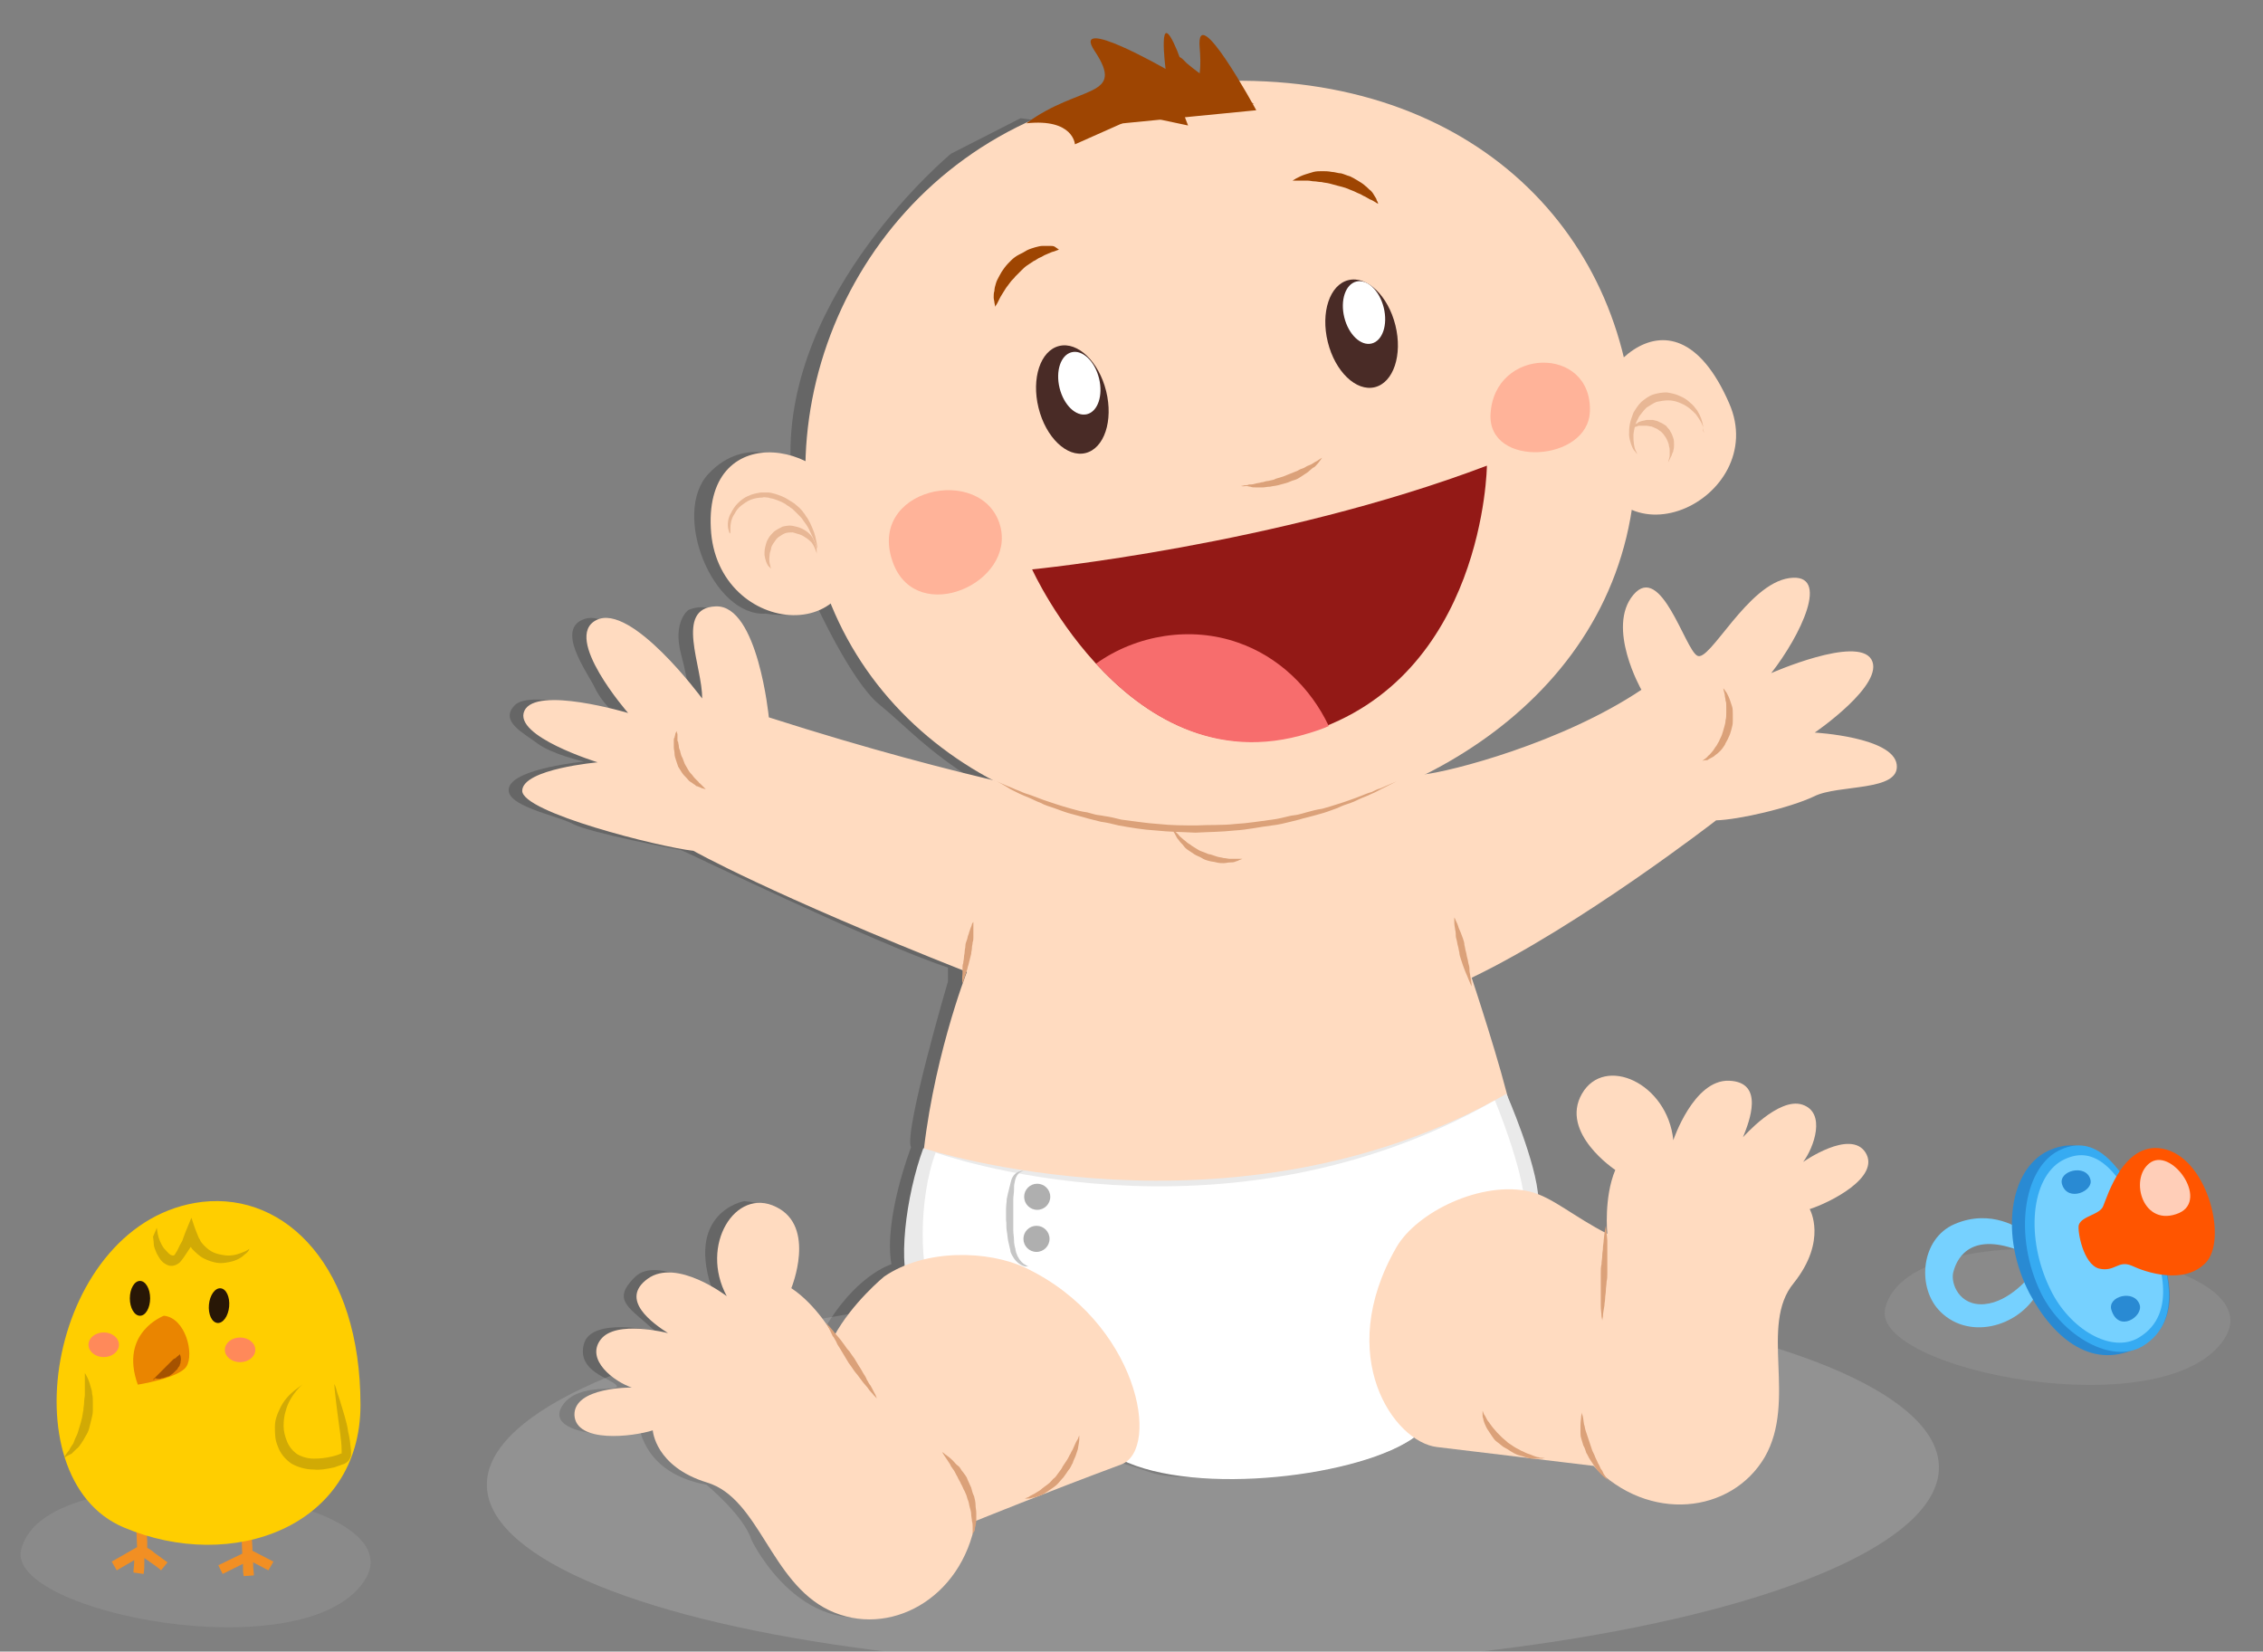
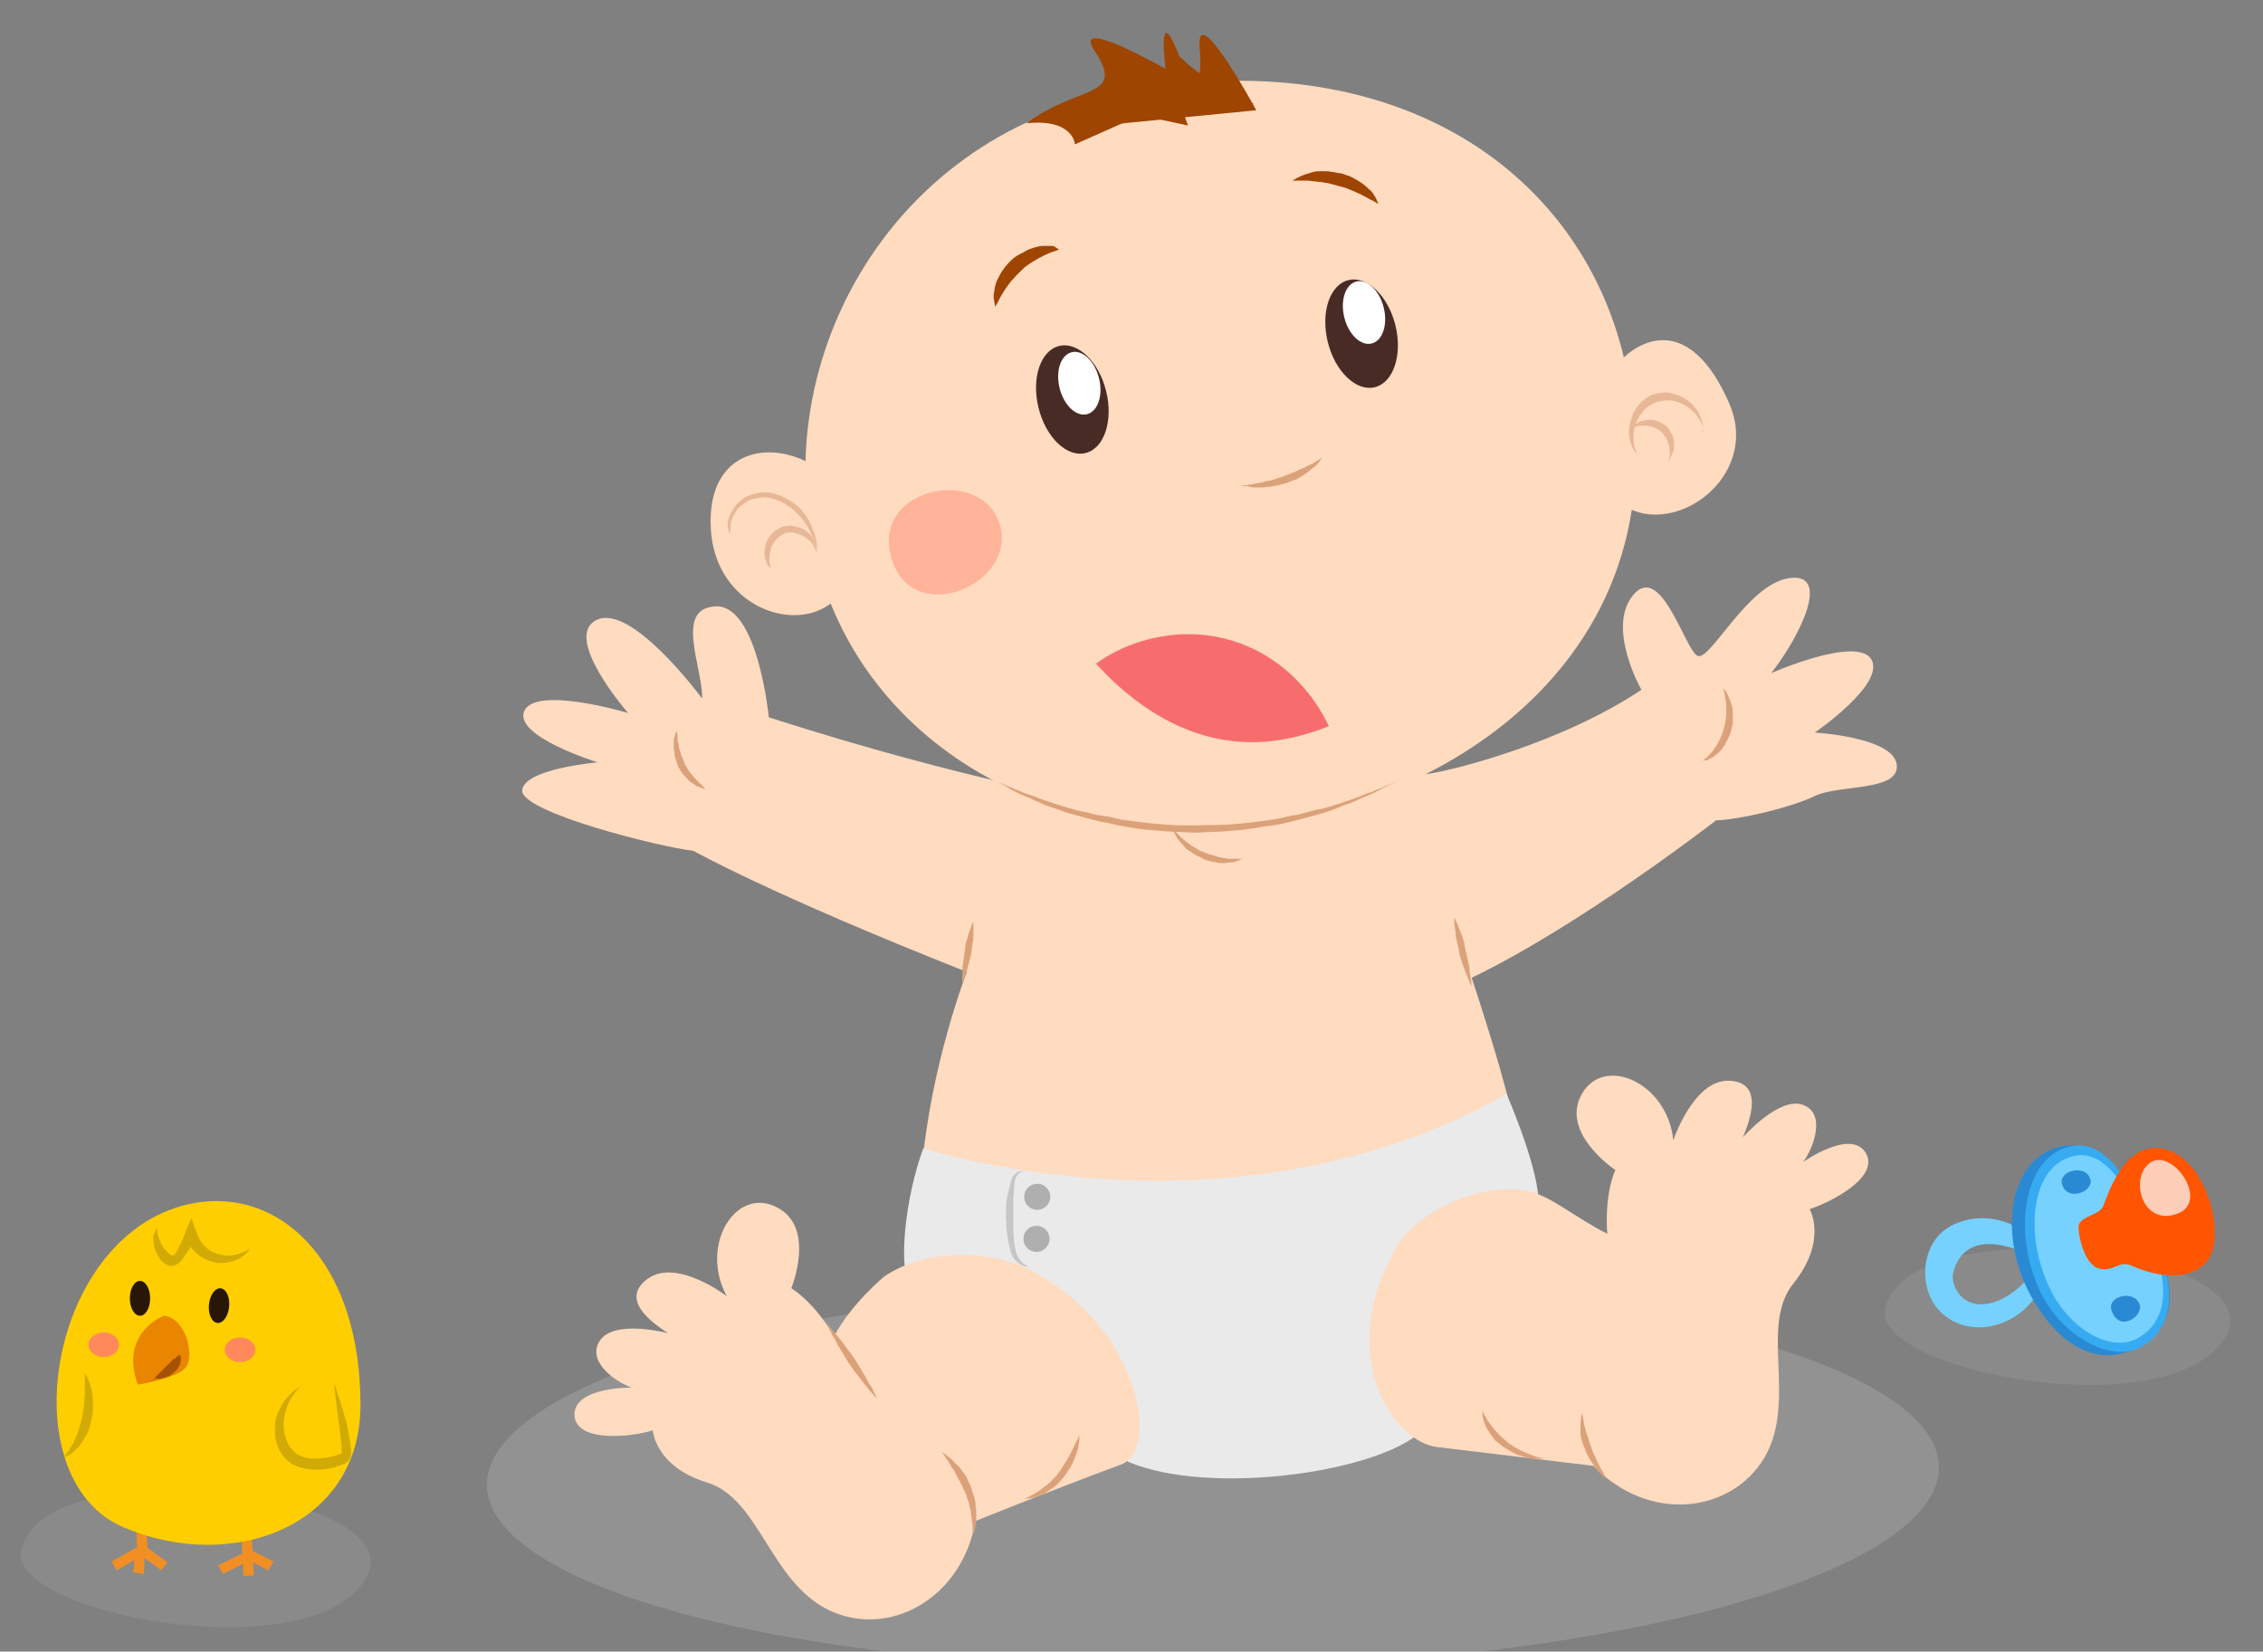
<svg xmlns="http://www.w3.org/2000/svg" version="1.1" id="Layer_1" x="0px" y="0px" width="312px" height="227.7px" viewBox="0 0 312 227.7" enable-background="new 0 0 312 227.7" xml:space="preserve">
  <rect x="0" y="0" width="312" height="227.7" fill="#808080" stroke="none" />
  <g id="Layer_12">
-     <path opacity="0.2" enable-background="new    " d="M131.1,21.2c0,0-22.9,19-22.1,42.4c0,0-6.1-3.8-11.3,1.7s0.6,19.8,7.9,19.3   c0,0,4.5,0.9,6.9-1.3c0,0,4.9,10.7,8.7,13.8s6.6,6.4,13.2,10.5l-30.3-8.6c0,0-1.5-18.1-9.2-14.9c0,0-2.2,1.6-1,6.1s1.3,7,0.4,5.8   S85,84,80.7,85.3s0.3,7.4,1.3,9.5s2.7,3.5,2.7,3.5S73.2,95,71,97.2s1.1,3.8,3.1,5.3s6.4,2.5,6.4,2.5s-9.4,0.9-10.3,3.5   s6.6,3.9,8.8,5.1s14.7,3.6,14.9,3.6s26.5,12.8,36.8,16.2l0,1.9c0,0-6.1,20.7-5.1,22.9c0,0-3.8,9.8-2.7,16.1c0,0-5.1,1.5-9.5,9.4   c0,0-4.6-5.9-6-6.4c0,0,4.2-11.1-4.8-11.7c0,0-8.4,1.5-4.2,12.8c0,0-7.7-5.5-10.9-2.3s-0.8,4.1,2.8,7.4c0,0-8.8-2-9.8,1.8   s3.7,4.7,4.5,5.7s-5.2-0.5-7.4,2.7s3.7,3.9,4.9,4s5.4-0.7,5.6-0.8c0.2-0.1,0.6,6.2,9.3,7.8c0,0,5.2,4.3,6.2,7.6   c0,0,7.3,15.3,20.4,9.3c0,0,7.5-4.1,8.5-12.3l20.8-8c0,0,2.7,0.8,5.3,1.7s7.7,0.7,10.5,0.7S144.4,16.8,144.4,16.8l-3.7-0.5   L131.1,21.2z" />
    <g>
      <ellipse transform="matrix(-1.279073e-002 -1 1 -1.279073e-002 -34.239 373.305)" opacity="0.22" fill="#D3D3D3" enable-background="new    " cx="167.2" cy="203.6" rx="26.5" ry="100.1" />
      <g>
        <g>
          <path fill="#FFDBC0" d="M127.1,161.2c1.2-14.4,6.2-27.2,6.2-27.2c-27.3-10.8-37.7-16.7-37.7-16.7C91,116.8,71.9,112,72,109      c0.1-3,10.4-3.9,10.4-3.9s-11.7-3.6-10.1-7.1c1.6-3.5,14.3,0.3,14.3,0.3s-9.1-10.4-4.4-12.8C87,83,96.8,96.3,96.8,96.3      c0.1-4.3-3.9-12.5,1.9-12.7c5.8-0.2,7.3,15.3,7.3,15.3c27.8,8.9,45.1,11.6,45.1,11.6s41.1-3.2,45-3.7      c3.9-0.4,19.3-4.4,30.2-11.7c0,0-4.9-8.6-1.1-13.1c3.8-4.5,7.1,7.5,8.8,8.4c1.7,1,6.9-9.9,12.7-10.7c5.8-0.8,1.5,8-2.5,13.1      c0,0,11.8-5.2,13.8-1.9c2,3.4-7.8,10.1-7.8,10.1s10.8,0.6,11.3,4.4c0.5,3.8-8.1,2.7-11.4,4.4c-3.4,1.6-10.3,3.2-13.5,3.3      c0,0-18.7,14.5-33.7,21.7c0,0,4.2,12.6,5.4,18.3C210.8,164.4,125.8,178.1,127.1,161.2z" />
          <g>
            <path fill="#DBA179" d="M234.7,104.9c0,0,0.1-0.1,0.4-0.3c0.1-0.1,0.3-0.2,0.4-0.4c0.2-0.1,0.3-0.3,0.5-0.5       c0.2-0.2,0.3-0.4,0.5-0.7c0.2-0.2,0.3-0.5,0.5-0.8c0.1-0.3,0.3-0.6,0.4-0.9c0.1-0.3,0.2-0.6,0.3-1c0.1-0.3,0.2-0.7,0.2-1       c0.1-0.3,0.1-0.7,0.1-1c0-0.3,0-0.6,0-0.9c0-0.3,0-0.6-0.1-0.8c0-0.3-0.1-0.5-0.1-0.7c0-0.2-0.1-0.4-0.1-0.5       c-0.1-0.3-0.1-0.5-0.1-0.5s0.1,0.1,0.3,0.4c0.1,0.1,0.2,0.3,0.3,0.5c0.1,0.2,0.2,0.4,0.3,0.7c0.1,0.3,0.2,0.6,0.3,0.9       c0.1,0.3,0.1,0.7,0.1,1c0,0.4,0,0.7,0,1.1c0,0.4-0.1,0.7-0.2,1.1c-0.1,0.4-0.2,0.7-0.4,1.1c-0.1,0.3-0.4,0.7-0.5,1       c-0.2,0.3-0.4,0.6-0.6,0.8c-0.2,0.2-0.4,0.4-0.7,0.6c-0.2,0.2-0.4,0.3-0.6,0.4c-0.2,0.1-0.4,0.2-0.5,0.3       C234.9,104.8,234.7,104.9,234.7,104.9z" />
          </g>
          <g>
            <path fill="#DBA179" d="M93.3,100.8c0,0,0,0.2,0.1,0.4c0,0.1,0,0.3,0,0.5c0,0.1,0,0.2,0,0.3c0,0.1,0,0.2,0.1,0.3       c0,0.2,0.1,0.4,0.1,0.7c0,0.2,0.2,0.5,0.2,0.7c0.1,0.3,0.1,0.5,0.3,0.8c0.1,0.3,0.2,0.5,0.3,0.8c0.1,0.2,0.3,0.5,0.4,0.7       c0.1,0.2,0.3,0.5,0.5,0.7c0.2,0.2,0.3,0.4,0.5,0.6c0.2,0.2,0.3,0.3,0.5,0.5c0.1,0.1,0.1,0.2,0.2,0.2c0.1,0.1,0.1,0.1,0.2,0.2       c0.1,0.1,0.2,0.2,0.3,0.3c0.2,0.2,0.3,0.3,0.3,0.3s-0.1,0-0.4-0.1c-0.1,0-0.3-0.1-0.5-0.2c-0.1,0-0.2-0.1-0.3-0.1       c-0.1,0-0.2-0.1-0.3-0.2c-0.2-0.1-0.4-0.3-0.6-0.4c-0.2-0.1-0.4-0.4-0.6-0.6c-0.2-0.2-0.4-0.4-0.6-0.7       c-0.2-0.3-0.3-0.5-0.5-0.8c-0.1-0.3-0.2-0.6-0.3-0.9c-0.1-0.3-0.2-0.6-0.2-0.9c0-0.3-0.1-0.6-0.1-0.8c0-0.3,0-0.5,0-0.8       c0-0.1,0-0.2,0-0.3c0-0.1,0-0.2,0.1-0.3c0-0.2,0.1-0.3,0.1-0.5C93.2,100.9,93.3,100.8,93.3,100.8z" />
          </g>
          <g>
            <path fill="#DBA179" d="M132.7,135.6c0,0-0.1-0.6,0-1.4c0-0.2,0-0.4,0-0.7c0-0.2,0-0.5,0.1-0.7c0-0.3,0.1-0.5,0.1-0.8       c0-0.3,0.1-0.5,0.1-0.8c0-0.3,0.1-0.5,0.1-0.8c0-0.3,0.1-0.5,0.2-0.8c0.1-0.2,0.1-0.5,0.2-0.7c0.1-0.2,0.1-0.4,0.2-0.6       c0.1-0.4,0.3-0.7,0.3-0.9c0.1-0.2,0.2-0.3,0.2-0.3s0,0.1,0,0.4c0,0.2,0,0.6,0,1c0,0.2,0,0.4,0,0.7c0,0.2,0,0.5-0.1,0.7       c0,0.3-0.1,0.5-0.1,0.8c0,0.3-0.1,0.5-0.1,0.8c-0.1,0.3-0.1,0.5-0.2,0.8c-0.1,0.3-0.1,0.5-0.2,0.8c-0.1,0.2-0.1,0.5-0.2,0.7       c-0.1,0.2-0.1,0.4-0.2,0.6C132.9,135.1,132.7,135.6,132.7,135.6z" />
          </g>
          <g>
            <path fill="#DBA179" d="M202.9,136c0,0-0.3-0.6-0.6-1.4c-0.1-0.2-0.2-0.5-0.3-0.7c-0.1-0.3-0.2-0.5-0.3-0.8       c-0.1-0.3-0.2-0.6-0.3-0.9c-0.1-0.3-0.2-0.6-0.2-0.9c-0.1-0.3-0.1-0.6-0.2-0.9c-0.1-0.3-0.1-0.6-0.2-0.9       c-0.1-0.3-0.1-0.6-0.1-0.8c0-0.3-0.1-0.5-0.1-0.7c-0.1-0.5-0.1-0.8-0.1-1.1c0-0.3,0-0.4,0-0.4s0.1,0.1,0.2,0.4       c0.1,0.2,0.3,0.6,0.4,1c0.1,0.2,0.2,0.5,0.3,0.7c0.1,0.3,0.2,0.5,0.3,0.8c0.1,0.3,0.2,0.6,0.2,0.9c0.1,0.3,0.1,0.6,0.2,0.9       c0.1,0.3,0.1,0.6,0.2,0.9c0.1,0.3,0.1,0.6,0.2,0.9c0.1,0.3,0.1,0.6,0.1,0.8c0,0.3,0.1,0.5,0.1,0.7       C202.9,135.4,202.9,136,202.9,136z" />
          </g>
        </g>
        <g>
          <path fill="#FFDBC0" d="M154.2,12.8c-32.4,6.3-49,38.5-41.3,65.7c7.8,27.2,37.7,41.1,67.7,34c26.5-6.2,51-27.3,43.6-61.8      C218.6,24,192.7,5.3,154.2,12.8z" />
-           <path fill="#931916" d="M142.3,78.5c0,0,33.7-3.3,62.7-14.3c0,0-0.3,29.2-24.7,36.8S142.3,78.5,142.3,78.5z" />
          <g>
            <path fill="#DBA179" d="M171.1,67c0,0,0.2,0,0.5-0.1c0.2,0,0.4,0,0.6-0.1c0.2,0,0.5,0,0.8-0.1c0.3-0.1,0.6-0.1,0.9-0.2       c0.3,0,0.6-0.2,1-0.2c0.3-0.1,0.7-0.1,1-0.3c0.3-0.1,0.7-0.2,1-0.3c0.3-0.1,0.7-0.3,1-0.4c0.3-0.1,0.7-0.3,1-0.4       c0.3-0.2,0.6-0.3,0.9-0.4c0.3-0.2,0.5-0.3,0.8-0.4c0.3-0.1,0.5-0.3,0.7-0.4c0.2-0.1,0.4-0.2,0.5-0.3c0.3-0.2,0.5-0.3,0.5-0.3       s-0.1,0.1-0.3,0.4c-0.1,0.1-0.2,0.3-0.4,0.5c-0.2,0.2-0.3,0.4-0.6,0.5c-0.2,0.2-0.5,0.4-0.7,0.6c-0.3,0.2-0.6,0.4-0.9,0.6       c-0.3,0.2-0.6,0.4-1,0.5c-0.4,0.1-0.7,0.3-1.1,0.4c-0.4,0.1-0.7,0.2-1.1,0.3c-0.4,0.1-0.7,0.1-1.1,0.2c-0.4,0-0.7,0.1-1,0.1       c-0.3,0-0.6,0-0.9,0c-0.3,0-0.6,0-0.8-0.1c-0.2,0-0.4-0.1-0.6-0.1C171.3,67.1,171.1,67,171.1,67z" />
          </g>
          <g>
            <path fill="#9E4502" d="M146,34.4c0,0-0.2,0.1-0.5,0.2c-0.2,0.1-0.4,0.1-0.6,0.2c-0.2,0.1-0.5,0.2-0.7,0.3       c-0.3,0.1-0.5,0.3-0.8,0.4c-0.3,0.1-0.6,0.4-0.9,0.5c-0.3,0.2-0.6,0.4-0.9,0.6c-0.3,0.2-0.6,0.5-0.8,0.7       c-0.3,0.3-0.5,0.5-0.8,0.8c-0.2,0.3-0.5,0.5-0.7,0.8c-0.2,0.3-0.4,0.5-0.6,0.8c-0.2,0.3-0.3,0.5-0.5,0.8       c-0.2,0.3-0.3,0.5-0.4,0.7c-0.1,0.2-0.2,0.4-0.3,0.6c-0.2,0.3-0.3,0.5-0.3,0.5s0-0.2-0.1-0.6c0-0.2-0.1-0.4-0.1-0.7       c0-0.3,0-0.6,0.1-0.9c0-0.3,0.1-0.7,0.2-1c0.1-0.4,0.3-0.7,0.5-1.1c0.2-0.4,0.4-0.7,0.7-1.1c0.3-0.4,0.6-0.7,0.9-1       c0.3-0.3,0.7-0.6,1.1-0.8c0.4-0.2,0.8-0.4,1.1-0.6c0.4-0.2,0.8-0.3,1.1-0.4c0.4-0.1,0.7-0.2,1.1-0.2c0.3,0,0.6,0,0.9,0       c0.3,0,0.5,0,0.7,0.1C145.8,34.3,146,34.4,146,34.4z" />
          </g>
          <g>
            <path fill="#9E4502" d="M178.2,24.9c0,0,0.2-0.1,0.5-0.3c0.2-0.1,0.4-0.2,0.6-0.3c0.2-0.1,0.5-0.2,0.8-0.3       c0.3-0.1,0.7-0.2,1-0.3c0.4-0.1,0.8-0.1,1.2-0.1c0.4,0,0.8,0,1.3,0.1c0.4,0,0.9,0.2,1.3,0.2c0.4,0.1,0.8,0.3,1.2,0.4       c0.4,0.2,0.8,0.4,1.1,0.6c0.3,0.2,0.7,0.4,1,0.7c0.3,0.2,0.5,0.5,0.8,0.7c0.2,0.2,0.4,0.5,0.5,0.7c0.1,0.2,0.3,0.4,0.3,0.6       c0.2,0.3,0.2,0.5,0.2,0.5s-0.2-0.1-0.5-0.3c-0.2-0.1-0.3-0.2-0.6-0.3c-0.2-0.1-0.5-0.3-0.7-0.4c-0.3-0.1-0.5-0.3-0.8-0.4       s-0.6-0.3-0.9-0.4c-0.3-0.1-0.7-0.3-1-0.4c-0.3-0.1-0.7-0.2-1.1-0.3c-0.4-0.1-0.7-0.2-1.1-0.3c-0.4-0.1-0.7-0.1-1.1-0.2       c-0.4,0-0.7-0.1-1-0.1c-0.3,0-0.6-0.1-0.9-0.1c-0.3,0-0.6,0-0.8,0c-0.2,0-0.5,0-0.6,0C178.4,24.9,178.2,24.9,178.2,24.9z" />
          </g>
          <path fill="#FFB399" d="M123.2,77.8c3.4,8.5,16.8,2.6,14.7-5.3C135.5,63.8,119.1,67.3,123.2,77.8z" />
-           <path fill="#FFB399" d="M205.5,57.1c-0.4,7.5,13.5,6.6,13.7-0.4C219.5,47.6,206,47.8,205.5,57.1z" />
          <path fill="#FFDBC0" d="M117.5,71.7c-2.1-10.9-20.3-14.3-19.5,1.1C98.7,88.1,121,89.9,117.5,71.7z" />
          <path fill="#FFDBC0" d="M219,60.8c-1.2-8,11.3-23.8,19.4-5.2C244.2,68.8,221.8,79.7,219,60.8z" />
          <g>
            <path fill="#E8B795" d="M100.7,73.7c0,0,0-0.1-0.1-0.2c-0.1-0.1-0.1-0.3-0.2-0.6c-0.1-0.5-0.1-1.4,0.4-2.2       c0.2-0.4,0.5-0.9,0.9-1.3c0.4-0.4,0.9-0.8,1.4-1c0.6-0.3,1.2-0.4,1.8-0.5c0.3,0,0.6,0,1,0c0.3,0,0.6,0.1,1,0.2       c0.6,0.2,1.2,0.4,1.8,0.8c0.3,0.2,0.5,0.3,0.8,0.5c0.2,0.2,0.5,0.4,0.7,0.6c0.2,0.2,0.4,0.4,0.6,0.7c0.2,0.2,0.3,0.5,0.5,0.7       c0.3,0.5,0.5,0.9,0.7,1.4c0.4,0.9,0.5,1.6,0.6,2.1c0.1,0.5,0.1,0.8,0.1,0.8s-0.1-0.3-0.3-0.8c-0.2-0.5-0.5-1.2-0.9-2       c-0.2-0.4-0.5-0.8-0.8-1.2c-0.1-0.2-0.3-0.4-0.5-0.6c-0.2-0.2-0.4-0.4-0.6-0.6c-0.2-0.2-0.4-0.4-0.6-0.5       c-0.2-0.2-0.5-0.3-0.7-0.5c-0.5-0.3-1-0.5-1.6-0.7c-0.3-0.1-0.6-0.1-0.8-0.2c-0.3,0-0.6-0.1-0.8,0c-0.5,0-1.1,0.1-1.6,0.3       c-0.5,0.2-0.9,0.5-1.3,0.8c-0.4,0.3-0.7,0.7-0.9,1.1c-0.5,0.7-0.6,1.5-0.6,2c0,0.3,0,0.5,0,0.6       C100.6,73.6,100.7,73.7,100.7,73.7z" />
          </g>
          <g>
            <path fill="#E8B795" d="M106.3,78.4c0,0,0,0-0.1-0.1c-0.1-0.1-0.2-0.2-0.3-0.3c-0.2-0.3-0.4-0.8-0.5-1.5c0-0.3,0-0.7,0.1-1.1       c0.1-0.4,0.2-0.8,0.4-1.1c0.2-0.4,0.5-0.7,0.8-1c0.4-0.3,0.8-0.5,1.2-0.7c0.5-0.1,0.9-0.2,1.4-0.1c0.5,0.1,0.9,0.2,1.3,0.4       c0.4,0.2,0.7,0.4,1,0.7c0.3,0.3,0.5,0.6,0.6,0.9c0.3,0.6,0.4,1.1,0.4,1.5c0,0.2,0,0.3,0,0.4c0,0.1,0,0.1,0,0.1s0-0.1,0-0.1       c0-0.1,0-0.2-0.1-0.4c-0.1-0.3-0.3-0.8-0.6-1.2c-0.2-0.2-0.4-0.4-0.7-0.6c-0.3-0.2-0.6-0.4-0.9-0.5c-0.3-0.1-0.7-0.2-1-0.3       c-0.3,0-0.7,0-1,0.1c-0.3,0.1-0.6,0.3-0.9,0.5c-0.3,0.2-0.5,0.5-0.7,0.8c-0.2,0.3-0.4,0.6-0.4,0.9c-0.1,0.3-0.2,0.6-0.2,0.9       c-0.1,0.6,0,1.1,0.1,1.4c0,0.2,0.1,0.3,0.1,0.4C106.3,78.4,106.3,78.4,106.3,78.4z" />
          </g>
          <g>
            <path fill="#E8B795" d="M234.9,59.7c0,0,0-0.1,0-0.2c0-0.1-0.1-0.3-0.1-0.6c-0.1-0.5-0.5-1.1-1-1.8c-0.3-0.3-0.6-0.6-1-0.9       c-0.4-0.3-0.8-0.5-1.3-0.7c-0.5-0.2-1-0.3-1.5-0.3c-0.5,0-1.1,0.1-1.6,0.2c-0.5,0.2-0.9,0.5-1.4,0.8c-0.4,0.4-0.7,0.8-1,1.2       c-0.2,0.4-0.5,0.9-0.6,1.4c-0.1,0.5-0.2,0.9-0.2,1.3c0,0.8,0.1,1.6,0.3,2c0.1,0.2,0.2,0.4,0.2,0.5c0.1,0.1,0.1,0.2,0.1,0.2       s0-0.1-0.1-0.2c-0.1-0.1-0.2-0.3-0.4-0.5c-0.3-0.4-0.6-1.2-0.7-2.1c0-0.5,0-1,0.1-1.5c0.1-0.5,0.3-1.1,0.5-1.6       c0.3-0.5,0.6-1,1.1-1.5c0.5-0.4,1-0.8,1.6-1c0.6-0.2,1.3-0.3,1.9-0.3c0.6,0.1,1.2,0.2,1.8,0.5c0.5,0.2,1,0.5,1.4,0.9       c0.4,0.3,0.7,0.7,1,1.1c0.5,0.8,0.7,1.5,0.8,2.1c0,0.3,0,0.5,0,0.6C234.9,59.6,234.9,59.7,234.9,59.7z" />
          </g>
          <g>
            <path fill="#E8B795" d="M230,63.7c0,0,0-0.1,0.1-0.4c0-0.1,0.1-0.3,0.1-0.5c0-0.1,0-0.2,0-0.3c0-0.1,0-0.2,0-0.3       c0-0.2,0-0.4-0.1-0.7c0-0.2-0.1-0.5-0.2-0.7c-0.1-0.2-0.2-0.5-0.4-0.7c-0.1-0.2-0.3-0.4-0.5-0.6c-0.2-0.1-0.4-0.3-0.6-0.4       c-0.2-0.1-0.5-0.2-0.7-0.3c-0.2,0-0.5-0.1-0.7-0.1c-0.2,0-0.5,0-0.7,0c-0.1,0-0.2,0-0.3,0c-0.1,0-0.2,0-0.3,0.1       c-0.2,0-0.3,0.1-0.4,0.1c-0.3,0.1-0.4,0.1-0.4,0.1s0.1-0.1,0.3-0.3c0.1-0.1,0.2-0.2,0.4-0.3c0.1,0,0.2-0.1,0.3-0.2       c0.1,0,0.2-0.1,0.3-0.1c0.2-0.1,0.5-0.1,0.8-0.2c0.3,0,0.6,0,0.9,0c0.3,0.1,0.6,0.1,0.9,0.3c0.3,0.1,0.6,0.3,0.9,0.5       c0.2,0.3,0.5,0.5,0.6,0.8c0.2,0.3,0.3,0.6,0.4,0.9c0.1,0.3,0.1,0.6,0.1,0.9c0,0.3,0,0.5-0.1,0.8c0,0.1,0,0.2-0.1,0.3       c0,0.1-0.1,0.2-0.1,0.3c-0.1,0.2-0.1,0.3-0.2,0.4C230.1,63.6,230,63.7,230,63.7z" />
          </g>
          <g>
            <path fill="#F76D6D" d="M170.7,88.6c-6.5-2.3-14-1.1-19.6,2.9c6.5,7.1,16.4,13.6,29.3,9.6c1-0.3,1.9-0.6,2.8-1       C180.7,94.8,176.2,90.5,170.7,88.6z" />
          </g>
          <path fill="#9E4502" d="M163.6,8.7c0,0,4.5,3.9,9.3,5.6l-10.1,0.4l1,2.6l-6.6-1.4l-9,4c0,0-0.2-3.6-6.7-2.9      c7.3-5.4,13.8-3.4,9.4-10c-3.3-5,9.8,2.5,9.8,2.5s-1.2-9.2,1.6-2.5C165,13.9,160.5,5.3,163.6,8.7z" />
          <path fill="#9E4502" d="M152.8,17.2c9-3.7,13.4-1.5,12.6-10.6c-0.6-6.9,7.8,8.6,7.8,8.6" />
          <g>
            <path fill="#DBA179" d="M137.4,107.7c0,0,0.8,0.4,2.3,1c0.4,0.2,0.8,0.3,1.2,0.5c0.4,0.2,0.9,0.3,1.4,0.5       c0.5,0.2,1.1,0.4,1.6,0.6c0.6,0.2,1.2,0.4,1.8,0.6c0.6,0.2,1.3,0.4,2,0.6c0.7,0.2,1.4,0.4,2.2,0.5c0.4,0.1,0.7,0.2,1.1,0.3       c0.4,0.1,0.8,0.1,1.2,0.2c0.8,0.1,1.6,0.3,2.4,0.5c1.7,0.2,3.4,0.5,5.1,0.6c1.8,0.2,3.5,0.2,5.3,0.2c1.8-0.1,3.6,0,5.3-0.2       c1.8-0.1,3.5-0.4,5.1-0.6c0.8-0.1,1.6-0.3,2.4-0.5c0.4-0.1,0.8-0.1,1.2-0.2c0.4-0.1,0.8-0.2,1.1-0.3c0.7-0.2,1.5-0.4,2.2-0.5       c0.7-0.2,1.4-0.4,2-0.6c0.6-0.2,1.3-0.4,1.8-0.6c0.6-0.2,1.1-0.4,1.6-0.6c0.5-0.2,1-0.4,1.4-0.5c0.4-0.2,0.8-0.4,1.2-0.5       c1.4-0.6,2.3-1,2.3-1s-0.8,0.4-2.2,1.1c-0.4,0.2-0.7,0.4-1.2,0.6c-0.4,0.2-0.9,0.4-1.4,0.6c-0.5,0.2-1,0.5-1.6,0.7       c-0.6,0.2-1.2,0.4-1.8,0.7c-0.6,0.2-1.3,0.5-2,0.7c-0.7,0.2-1.4,0.4-2.2,0.6c-0.4,0.1-0.8,0.2-1.1,0.3       c-0.4,0.1-0.8,0.2-1.2,0.3c-0.8,0.2-1.6,0.4-2.5,0.5c-1.7,0.2-3.4,0.6-5.2,0.7c-1.8,0.2-3.6,0.2-5.4,0.3       c-1.8-0.1-3.6-0.1-5.4-0.3c-1.8-0.1-3.5-0.4-5.2-0.7c-0.8-0.2-1.6-0.4-2.4-0.5c-0.4-0.1-0.8-0.2-1.2-0.3       c-0.4-0.1-0.8-0.2-1.1-0.3c-0.7-0.2-1.5-0.4-2.2-0.6c-0.7-0.2-1.4-0.5-2-0.7c-0.6-0.2-1.3-0.4-1.8-0.7       c-0.6-0.2-1.1-0.5-1.6-0.7c-0.5-0.2-1-0.4-1.4-0.6c-0.4-0.2-0.8-0.4-1.2-0.6C138.2,108.1,137.4,107.7,137.4,107.7z" />
          </g>
          <ellipse transform="matrix(-0.24 -0.971 0.971 -0.24 129.814 211.819)" fill="#492B26" cx="147.8" cy="55.1" rx="7.6" ry="4.8" />
          <ellipse transform="matrix(-0.24 -0.971 0.971 -0.24 188.13 239.396)" fill="#492B26" cx="187.8" cy="46" rx="7.6" ry="4.8" />
          <ellipse transform="matrix(-0.24 -0.971 0.971 -0.24 191.327 235.979)" fill="#FFFFFF" cx="188" cy="43.1" rx="4.4" ry="2.8" />
          <ellipse transform="matrix(-0.24 -0.971 0.971 -0.24 133.249 209.991)" fill="#FFFFFF" cx="148.8" cy="52.8" rx="4.4" ry="2.8" />
        </g>
        <g>
          <path fill="#DBA179" d="M161.8,114.3c0,0,0.1,0.1,0.3,0.4c0.1,0.1,0.2,0.2,0.4,0.4c0.1,0.2,0.3,0.3,0.5,0.5      c0.2,0.2,0.4,0.3,0.6,0.5c0.2,0.2,0.5,0.3,0.7,0.5c0.3,0.2,0.5,0.3,0.8,0.5c0.3,0.2,0.6,0.3,0.9,0.4c0.3,0.1,0.6,0.3,0.9,0.3      c0.3,0.1,0.6,0.2,0.9,0.3c0.3,0.1,0.6,0.1,0.9,0.2c0.3,0,0.6,0.1,0.8,0.1c0.3,0,0.5,0,0.7,0c0.2,0,0.4,0,0.6,0      c0.3,0,0.5,0,0.5,0s-0.2,0.1-0.5,0.2c-0.1,0.1-0.3,0.1-0.5,0.2c-0.2,0.1-0.5,0.1-0.7,0.1c-0.3,0-0.6,0.1-0.9,0.1      c-0.3,0-0.6,0-1-0.1c-0.3-0.1-0.7-0.1-1-0.2c-0.4-0.1-0.7-0.2-1-0.4c-0.3-0.2-0.7-0.3-1-0.5c-0.3-0.2-0.6-0.4-0.9-0.6      c-0.3-0.2-0.5-0.4-0.7-0.7c-0.2-0.2-0.4-0.4-0.6-0.7c-0.2-0.2-0.3-0.4-0.4-0.6c-0.1-0.2-0.2-0.4-0.3-0.5      C161.9,114.4,161.8,114.3,161.8,114.3z" />
        </g>
        <g>
          <path fill="#EAEAEA" d="M127.3,158.3c0,0,42.7,14,80.4-7.5c0,0,4.2,9.6,4.4,14.5c0.2,4.9-14.7,31-16.8,32.6      c-7.2,5.5-30.3,8.4-40.7,3.2c-8.8-4.4-26.8-19.3-28.9-22.8S124.9,164.8,127.3,158.3z" />
-           <path fill="#FFFFFF" d="M129,158.9c0,0,39.4,14.3,77.1-7.2c0,0,3.9,9.4,4.1,14.4c0.2,4.9-12.8,30.3-15,31.9      c-7.2,5.5-30.3,8.4-40.7,3.2c-8.8-4.4-23.6-18.6-25.7-22.1S126.6,165.3,129,158.9z" />
          <g>
            <path fill="#C6C6C6" d="M141.3,161.4c0,0-0.3,0-0.6,0.2c-0.4,0.2-0.7,0.7-0.8,1.4c-0.1,0.3-0.1,0.7-0.1,1.1       c0,0.4-0.1,0.8-0.1,1.3c0,0.4,0,0.9,0,1.4c0,0.5,0,0.9,0,1.4c0,0.5,0,0.9,0,1.4c0,0.5,0.1,0.9,0.1,1.4c0,0.4,0.1,0.9,0.2,1.2       c0,0.2,0.1,0.4,0.1,0.5c0.1,0.2,0.1,0.3,0.2,0.5c0.3,0.6,0.7,1,1.1,1.2c0.2,0.1,0.3,0.2,0.4,0.2c0.1,0,0.2,0,0.2,0       s-0.1,0-0.2,0c-0.1,0-0.3,0-0.5,0c-0.4-0.1-1-0.4-1.5-1.1c-0.1-0.2-0.2-0.3-0.3-0.5c-0.1-0.2-0.2-0.4-0.2-0.6       c-0.1-0.4-0.2-0.9-0.3-1.3c-0.1-0.5-0.1-0.9-0.2-1.4c-0.1-0.5,0-1-0.1-1.5c0-0.5,0-1,0-1.5c0-0.5,0.1-1,0.1-1.4       c0.1-0.5,0.2-0.9,0.3-1.3c0.1-0.4,0.2-0.8,0.3-1.2c0.1-0.4,0.3-0.7,0.5-0.9c0.2-0.2,0.5-0.4,0.7-0.4       C141,161.3,141.3,161.5,141.3,161.4z" />
          </g>
          <circle fill="#AFAFAF" cx="143" cy="165" r="1.8" />
          <circle fill="#AFAFAF" cx="142.9" cy="170.8" r="1.8" />
        </g>
        <g>
          <path fill="#FFDBC0" d="M141.4,174.8c15.5,7.4,18.7,25,13.2,27.1c-10.5,3.9-20.1,7.8-20.1,7.8c-1.9,10.8-12,16.2-20.2,12.3      c-8.1-3.9-9.6-15.4-16.8-17.6c-7.2-2.2-7.5-7.2-7.5-7.2c-2.8,0.9-10.6,1.8-10.8-2.1c-0.1-3.9,7.9-3.8,7.9-3.8      c-2.4-0.8-6.4-3.8-4.3-6.6c2.1-2.8,9.3-0.9,9.3-0.9c-2-1.3-6.8-4.6-2.8-7.5c4-2.9,10.9,2.4,10.9,2.4c-3.8-7,1.2-15.1,6.8-12.3      c5.6,2.7,2.1,11.2,2.1,11.2c3.5,2.3,5.9,6.6,5.9,6.6c2.5-4.6,6.9-8.2,6.9-8.2C127.6,172.1,136.3,172.4,141.4,174.8z" />
          <g>
            <path fill="#DBA179" d="M134.1,211.6c0,0,0-0.2,0-0.5c0-0.2,0-0.4,0-0.6c0-0.2,0-0.5-0.1-0.8c0-0.3-0.1-0.6-0.1-0.9       c0-0.3-0.1-0.7-0.2-1c-0.1-0.3-0.1-0.7-0.3-1.1c-0.1-0.4-0.2-0.7-0.4-1.1c-0.2-0.3-0.3-0.7-0.5-1c-0.1-0.3-0.4-0.7-0.5-1       c-0.2-0.3-0.3-0.6-0.5-0.9c-0.2-0.3-0.4-0.5-0.5-0.8c-0.3-0.5-0.6-0.9-0.8-1.2c-0.2-0.3-0.3-0.5-0.3-0.5s0.2,0.1,0.4,0.3       c0.3,0.2,0.7,0.5,1.1,0.9c0.2,0.2,0.4,0.5,0.7,0.7c0.3,0.2,0.4,0.6,0.7,0.9c0.2,0.3,0.5,0.6,0.6,1c0.2,0.4,0.3,0.7,0.5,1.1       c0.1,0.4,0.2,0.8,0.4,1.2c0.1,0.4,0.2,0.8,0.2,1.2c0,0.4,0.1,0.7,0.1,1.1c0,0.3,0,0.7,0,1c0,0.3-0.1,0.6-0.1,0.8       c-0.1,0.2-0.1,0.4-0.1,0.6C134.1,211.4,134.1,211.6,134.1,211.6z" />
          </g>
          <g>
            <path fill="#DBA179" d="M113.9,182.4c0,0,0.6,0.6,1.3,1.5c0.2,0.2,0.4,0.5,0.6,0.7c0.2,0.3,0.4,0.5,0.6,0.8       c0.2,0.3,0.4,0.6,0.7,0.9c0.2,0.3,0.4,0.6,0.7,1c0.2,0.3,0.4,0.7,0.6,1c0.2,0.3,0.4,0.6,0.6,1c0.2,0.3,0.4,0.6,0.5,0.9       c0.2,0.3,0.3,0.6,0.5,0.8c0.3,0.5,0.5,1,0.7,1.3c0.1,0.3,0.2,0.5,0.2,0.5s-0.1-0.1-0.4-0.4c-0.2-0.3-0.6-0.6-0.9-1.1       c-0.2-0.2-0.4-0.5-0.6-0.7c-0.2-0.3-0.4-0.5-0.6-0.8c-0.2-0.3-0.5-0.6-0.7-0.9c-0.2-0.3-0.4-0.6-0.7-1c-0.2-0.3-0.4-0.7-0.6-1       c-0.2-0.3-0.4-0.7-0.6-1c-0.2-0.3-0.4-0.6-0.5-0.9c-0.2-0.3-0.3-0.6-0.5-0.8C114.3,183.1,113.9,182.4,113.9,182.4z" />
          </g>
          <g>
            <path fill="#DBA179" d="M141.3,206.6c0,0,0.2-0.1,0.5-0.2c0.1-0.1,0.3-0.2,0.5-0.3c0.2-0.1,0.4-0.2,0.7-0.4       c0.2-0.1,0.5-0.3,0.7-0.5c0.3-0.2,0.5-0.4,0.8-0.6c0.3-0.2,0.5-0.5,0.7-0.7c0.3-0.2,0.5-0.5,0.7-0.8c0.2-0.3,0.5-0.6,0.6-0.9       c0.2-0.3,0.4-0.6,0.6-0.9c0.2-0.3,0.3-0.6,0.5-0.9c0.1-0.3,0.3-0.5,0.4-0.8c0.2-0.5,0.4-0.9,0.6-1.2c0.1-0.3,0.2-0.5,0.2-0.5       s0,0.2,0,0.5c0,0.3-0.1,0.8-0.2,1.4c-0.1,0.3-0.2,0.6-0.3,0.9c-0.1,0.3-0.3,0.6-0.4,1c-0.2,0.3-0.3,0.7-0.6,1       c-0.2,0.3-0.4,0.6-0.7,1c-0.3,0.3-0.5,0.6-0.8,0.9c-0.3,0.3-0.6,0.5-0.9,0.7c-0.3,0.2-0.6,0.4-0.9,0.6       c-0.3,0.2-0.6,0.3-0.9,0.4c-0.3,0.1-0.5,0.2-0.8,0.2c-0.2,0.1-0.4,0.1-0.6,0.1C141.5,206.6,141.3,206.6,141.3,206.6z" />
          </g>
        </g>
        <g>
          <path fill="#FFDBC0" d="M192.5,172c-8.6,15-0.3,26.8,5.6,27.5c13.2,1.6,21.6,2.6,21.6,2.6c7.6,7.9,19,6.6,23.6-1.2      c4.5-7.8-0.8-18.2,4-24c4.7-5.9,2.2-10.2,2.2-10.2c2.8-0.9,9.8-4.4,7.7-7.8c-2.1-3.3-8.6,1.3-8.6,1.3c1.5-2,3.2-6.8-0.1-7.9      c-3.3-1.1-8.2,4.5-8.2,4.5c0.9-2.2,3-7.6-1.9-7.8c-4.9-0.2-7.7,8.2-7.7,8.2c-0.8-7.9-9.5-11.8-12.6-6.4s4.6,10.5,4.6,10.5      c-1.6,3.8-1.1,8.8-1.1,8.8c-4.7-2.4-7.5-5-10.6-5.8C204.3,162.7,195.3,167.1,192.5,172z" />
          <g>
-             <path fill="#DBA179" d="M221.4,169c0,0,0.1,0.8,0.2,2c0,0.3,0,0.6,0,1c0,0.3,0,0.7,0,1.1c0,0.4,0,0.8,0,1.2c0,0.4,0,0.8,0,1.2       c0,0.4,0,0.8-0.1,1.2c0,0.4-0.1,0.8-0.1,1.2c0,0.4-0.1,0.7-0.1,1.1c0,0.3-0.1,0.7-0.1,1c-0.1,0.6-0.2,1.1-0.2,1.5       c-0.1,0.4-0.1,0.6-0.1,0.6s0-0.2-0.1-0.6c0-0.4-0.1-0.9-0.1-1.5c0-0.3,0-0.6,0-1c0-0.3,0-0.7,0-1.1c0-0.4,0-0.8,0-1.2       c0-0.4,0-0.8,0-1.2c0-0.4,0-0.8,0.1-1.2c0-0.4,0.1-0.8,0.1-1.2c0-0.4,0.1-0.7,0.1-1.1c0-0.3,0.1-0.7,0.1-1       C221.2,169.8,221.4,169,221.4,169z" />
-           </g>
+             </g>
          <g>
            <path fill="#DBA179" d="M222.4,204.6c0,0-0.1-0.1-0.4-0.3c-0.2-0.2-0.6-0.4-1-0.8c-0.2-0.2-0.4-0.4-0.6-0.6       c-0.2-0.2-0.4-0.5-0.6-0.8c-0.2-0.3-0.4-0.6-0.6-0.9c-0.2-0.3-0.3-0.6-0.5-0.9c-0.1-0.3-0.2-0.7-0.4-1c-0.1-0.3-0.2-0.7-0.3-1       c-0.1-0.3-0.1-0.6-0.1-0.9c0-0.3,0-0.6,0-0.9c0-0.5,0.1-1,0.1-1.3c0.1-0.3,0.1-0.5,0.1-0.5s0,0.2,0.1,0.5       c0.1,0.3,0.1,0.7,0.2,1.2c0.1,0.2,0.1,0.5,0.2,0.8c0.1,0.3,0.2,0.6,0.3,0.9c0.1,0.3,0.2,0.6,0.3,0.9c0.1,0.3,0.2,0.6,0.3,0.9       c0.1,0.3,0.3,0.6,0.4,0.9c0.1,0.3,0.3,0.6,0.4,0.9c0.2,0.3,0.3,0.6,0.4,0.8c0.2,0.2,0.3,0.5,0.4,0.7c0.3,0.4,0.5,0.8,0.7,1       C222.3,204.4,222.4,204.6,222.4,204.6z" />
          </g>
          <g>
            <path fill="#DBA179" d="M213.1,201c0,0-0.2,0-0.5,0.1c-0.2,0-0.4,0-0.6,0c-0.2,0-0.5,0-0.8,0c-0.3,0-0.6-0.1-0.9-0.2       c-0.3-0.1-0.6-0.2-1-0.3c-0.3-0.1-0.7-0.3-1-0.5c-0.3-0.2-0.6-0.4-1-0.6c-0.3-0.2-0.6-0.5-0.9-0.7c-0.3-0.2-0.5-0.5-0.7-0.8       c-0.2-0.3-0.4-0.6-0.6-0.9c-0.2-0.3-0.3-0.6-0.4-0.8c-0.1-0.3-0.2-0.5-0.2-0.7c-0.1-0.2-0.1-0.4-0.1-0.6c0-0.3,0-0.5,0-0.5       s0.1,0.2,0.2,0.5c0.1,0.1,0.2,0.3,0.3,0.5c0.1,0.2,0.2,0.4,0.4,0.6c0.1,0.2,0.3,0.4,0.5,0.7c0.2,0.2,0.4,0.5,0.6,0.7       c0.2,0.2,0.5,0.5,0.7,0.7c0.2,0.2,0.5,0.4,0.8,0.7c0.3,0.2,0.6,0.4,0.9,0.6c0.3,0.2,0.6,0.3,0.9,0.5c0.3,0.1,0.6,0.3,0.9,0.4       c0.3,0.1,0.6,0.2,0.8,0.3c0.3,0.1,0.5,0.2,0.7,0.2c0.2,0.1,0.4,0.1,0.6,0.1C212.9,201,213.1,201,213.1,201z" />
          </g>
        </g>
      </g>
    </g>
    <g>
      <path opacity="0.22" fill="#AFAFAF" enable-background="new    " d="M2.9,213.7c-2,8.6,39,16.7,47.3,4.3    C58.5,205.6,6.4,199.1,2.9,213.7z" />
      <g>
        <path fill="#F28F23" d="M37.7,215.3l-2.9-1.5l0-0.4l0,0l-0.1-1.8l-1.4,0.1l0.1,2.5l-3.3,1.6l0.6,1.2l2.8-1.4c0,0.1,0,0.2,0,0.3     c0,0.5,0,0.9,0.1,1.4l1.4-0.1c0-0.5-0.1-0.9-0.1-1.4c0-0.1,0-0.3,0-0.4l2.1,1.1L37.7,215.3z" />
        <path fill="#F28F23" d="M20.3,213.4l0-0.7l0-0.1l0,0l-0.1-1.8l-1.4,0l0.1,2.5l-3.5,2l0.7,1.2l2.4-1.4c0,0.1,0,0.2,0,0.2     c0,0.5-0.1,1-0.1,1.5l1.4,0.2c0.1-0.6,0.1-1.1,0.1-1.6c0-0.2,0-0.4,0-0.6c0.2,0.2,0.5,0.3,0.7,0.5c0.6,0.4,1.3,0.9,1.6,1.2     l0.9-1.1c-0.4-0.3-1.1-0.8-1.8-1.3C21.1,213.9,20.7,213.6,20.3,213.4z" />
      </g>
      <path fill="#FFCE00" d="M27.9,165.7c11.6-1.3,21.8,9.1,21.8,28c0,16.8-17.7,23.2-32.6,16.9C0.8,203.8,6.9,168.2,27.9,165.7z" />
      <path fill="#EA8500" d="M22.6,181.4c0,0-6.2,2.3-3.6,9.5c0,0,5.7-0.9,6.7-2.5C26.8,186.7,25.6,181.7,22.6,181.4z" />
      <g>
        <g>
          <g>
            <g>
              <path fill="#D1AA05" d="M41.8,190.8c0,0-0.4,0.3-0.9,0.9c-0.5,0.6-1.2,1.6-1.5,2.8c-0.2,0.6-0.3,1.3-0.3,2.1        c0,0.7,0.2,1.5,0.5,2.2c0.3,0.7,0.8,1.3,1.4,1.7c0.7,0.4,1.5,0.6,2.3,0.6c0.8,0,1.7-0.1,2.5-0.3c0.4-0.1,0.8-0.2,1.2-0.4        c0,0,0,0,0.1,0l0,0c0,0,0-0.1,0-0.1c0-0.1,0-0.2,0-0.3c0-0.8-0.1-1.6-0.2-2.4c-0.1-0.8-0.2-1.5-0.3-2.2        c-0.2-1.4-0.3-2.5-0.4-3.3c-0.1-0.8-0.1-1.3-0.1-1.3s0.2,0.4,0.4,1.2c0.3,0.8,0.6,1.9,1,3.2c0.2,0.7,0.4,1.4,0.5,2.2        c0.2,0.8,0.3,1.6,0.4,2.6c0,0.1,0,0.2,0,0.4c0,0.1,0,0.1,0,0.2c0,0.1,0,0.2-0.1,0.3c-0.1,0.4-0.4,0.7-0.8,0.9        c-0.5,0.2-0.9,0.3-1.4,0.5c-0.9,0.2-1.9,0.4-2.9,0.3c-1,0-2.1-0.3-3-0.8c-0.9-0.6-1.6-1.5-1.9-2.4c-0.4-0.9-0.4-1.8-0.4-2.7        c0-0.9,0.3-1.7,0.6-2.3c0.6-1.4,1.5-2.2,2.1-2.7C41.4,191.1,41.8,190.8,41.8,190.8z" />
            </g>
          </g>
        </g>
      </g>
      <g>
        <g>
          <g>
            <g>
              <path fill="#D1AA05" d="M11.7,189.3c0,0,0.5,0.7,0.8,1.9c0.1,0.3,0.2,0.6,0.2,1c0.1,0.3,0.1,0.7,0.1,1.1c0,0.4,0,0.8,0,1.2        c0,0.4-0.1,0.8-0.2,1.2c-0.1,0.4-0.2,0.8-0.3,1.2c-0.1,0.4-0.3,0.8-0.5,1.1c-0.2,0.4-0.4,0.7-0.6,1c-0.2,0.3-0.4,0.6-0.7,0.8        c-0.2,0.2-0.4,0.4-0.6,0.6c-0.2,0.1-0.4,0.2-0.6,0.3c-0.3,0.2-0.5,0.3-0.5,0.3s0.1-0.2,0.3-0.5c0.1-0.1,0.2-0.3,0.4-0.5        c0.1-0.2,0.2-0.4,0.4-0.7c0.2-0.2,0.3-0.5,0.4-0.8c0.1-0.3,0.3-0.6,0.4-0.9c0.1-0.3,0.2-0.7,0.3-1c0.1-0.3,0.2-0.7,0.3-1.1        c0.1-0.4,0.1-0.7,0.2-1.1c0-0.4,0.1-0.7,0.1-1.1c0-0.4,0.1-0.7,0.1-1c0-0.3,0-0.6,0-0.9C11.7,190.2,11.7,189.3,11.7,189.3z" />
            </g>
          </g>
        </g>
      </g>
      <ellipse transform="matrix(9.144562e-002 -0.996 0.996 9.144562e-002 -151.843 193.625)" fill="#281706" cx="30.2" cy="180" rx="2.4" ry="1.4" />
      <ellipse fill="#281706" cx="19.3" cy="179" rx="1.4" ry="2.4" />
      <ellipse fill="#FF895A" cx="33.1" cy="186.1" rx="2.1" ry="1.7" />
      <g>
        <ellipse fill="#FF895A" cx="14.3" cy="185.4" rx="2.1" ry="1.7" />
      </g>
      <g>
        <g>
          <g>
            <g>
              <path fill="#A55200" d="M21.1,190.2c0,0,0.3-0.3,0.6-0.6c0.1-0.1,0.2-0.2,0.3-0.3c0.1-0.1,0.2-0.2,0.3-0.3        c0.1-0.1,0.2-0.2,0.3-0.3l0.3-0.3l0.3-0.3l0.3-0.3c0.1-0.1,0.2-0.2,0.3-0.3c0.1-0.1,0.2-0.2,0.3-0.2c0.2-0.1,0.3-0.3,0.5-0.4        c0.1-0.1,0.2-0.2,0.2-0.2s0,0.1,0.1,0.3c0,0.2,0.1,0.4,0,0.7c0,0.1,0,0.3-0.1,0.4c0,0.2-0.1,0.3-0.2,0.4        c-0.1,0.1-0.1,0.3-0.3,0.4l-0.4,0.4l-0.4,0.3c-0.1,0.1-0.3,0.2-0.5,0.2c-0.1,0.1-0.3,0.1-0.5,0.2c-0.1,0-0.3,0-0.4,0.1        c-0.3,0-0.5,0-0.7-0.1C21.2,190.3,21.1,190.2,21.1,190.2z" />
            </g>
          </g>
        </g>
      </g>
      <g>
        <g>
          <g>
            <g>
              <path fill="#D1AA05" d="M21.6,169.3c0.1,0,0,1.4,1,2.8c0.3,0.3,0.6,0.7,0.9,0.9c0.2,0.1,0.3,0.1,0.4,0.1        c0.1,0,0.2-0.1,0.3-0.3c0.3-0.4,0.5-1,0.8-1.5c0.1-0.1,0.2-0.4,0.3-0.7l0.3-0.8l0.7-1.7l0.1-0.2c0.2,0.6,0.4,1.3,0.7,2        l0.2,0.5c0.1,0.2,0.1,0.3,0.2,0.4c0.1,0.2,0.1,0.2,0.1,0.2l0.1,0.2c0.3,0.4,0.7,0.8,1.1,1.1c0.4,0.3,0.9,0.5,1.3,0.6        c0.5,0.1,0.9,0.2,1.4,0.2c0.9,0,1.6-0.3,2.1-0.5c0.3-0.1,0.4-0.2,0.6-0.3c0.1-0.1,0.2-0.1,0.2-0.1s-0.1,0.1-0.1,0.2        c-0.1,0.1-0.2,0.3-0.5,0.5c-0.4,0.4-1.1,0.9-2.2,1.1c-0.5,0.1-1.1,0.2-1.7,0.1c-0.6-0.1-1.2-0.3-1.8-0.6        c-0.6-0.3-1.1-0.8-1.6-1.3l-0.2-0.3c0,0,0,0,0,0c0,0,0,0,0,0v0l-0.2,0.3c-0.4,0.6-0.7,1.1-1.1,1.6c-0.2,0.3-0.6,0.6-1.1,0.7        c-0.5,0.1-0.9-0.1-1.2-0.3c-0.6-0.4-0.8-0.9-1.1-1.4c-0.2-0.5-0.4-0.9-0.4-1.3c0-0.4-0.1-0.8-0.1-1        C21.5,169.6,21.6,169.3,21.6,169.3z" />
            </g>
          </g>
        </g>
      </g>
    </g>
    <g>
      <path opacity="0.22" fill="#AFAFAF" enable-background="new    " d="M259.9,180.4c-2,8.5,38.5,16.5,46.7,4.3    C314.9,172.4,263.3,166,259.9,180.4z" />
      <g>
        <path fill="#76D1FF" d="M278.7,169.6c0,0-4.1-3.1-9.3-0.8c-4.5,2-5.1,8.4-2.2,11.7c3.9,4.4,11.1,2.6,13.8-2.4l-1.1-2.2     c0,0-2.8,3.6-6.3,3.9c-3.5,0.3-4.7-2.9-4.3-4.4c0.6-2.4,2.8-5.5,9.3-2.9L278.7,169.6z" />
        <path fill="#298AD3" d="M295.1,166.7c4.2,7.5,6.4,15.4,0,18.9c-6.4,3.5-11.9-0.9-15.3-7.3c-4.1-7.9-2.8-17,2.5-19.6     C287.6,156.2,291.3,159.9,295.1,166.7z" />
        <path fill="#36ABF2" d="M295.4,166.7c3.8,7.5,5.8,15.4,0,18.9c-4.2,2.5-11-1.3-14-7.3c-3.8-7.8-2.5-17,2.3-19.6     C288.5,156.2,291.9,159.9,295.4,166.7z" />
        <path fill="#76D1FF" d="M294.9,167.2c3.5,6.8,5.3,14,0,17.2c-3.8,2.3-9.6-1.2-12.2-6.6c-3.5-7.1-2.7-15.4,1.6-17.8     C288.6,157.7,291.7,161,294.9,167.2z" />
        <path fill="#FF5500" d="M286.6,168.9c-0.2,0.8,0.6,5.4,2.8,6c2.2,0.5,2.6-1.2,4.5-0.4c1.9,0.9,7.2,2.7,10.2-0.4     c3-3.1,0.4-13.9-5.4-15.6c-5.8-1.7-8.2,6.6-8.7,7.7C289.6,167.5,287,167.6,286.6,168.9z" />
        <path fill="#298AD3" d="M291.1,180.6c1,3.2,4.4,0.9,3.9-0.7C294.3,177.7,290.5,178.7,291.1,180.6z" />
        <path fill="#298AD3" d="M284.3,163.3c0.8,2.5,4.4,0.9,3.9-0.7C287.6,160.4,283.7,161.4,284.3,163.3z" />
        <path fill="#FFCEB8" d="M296.6,160.2c-3.1,1.9-1.4,8.8,3.4,7.2C304.8,165.9,299.7,158.4,296.6,160.2z" />
      </g>
    </g>
  </g>
</svg>